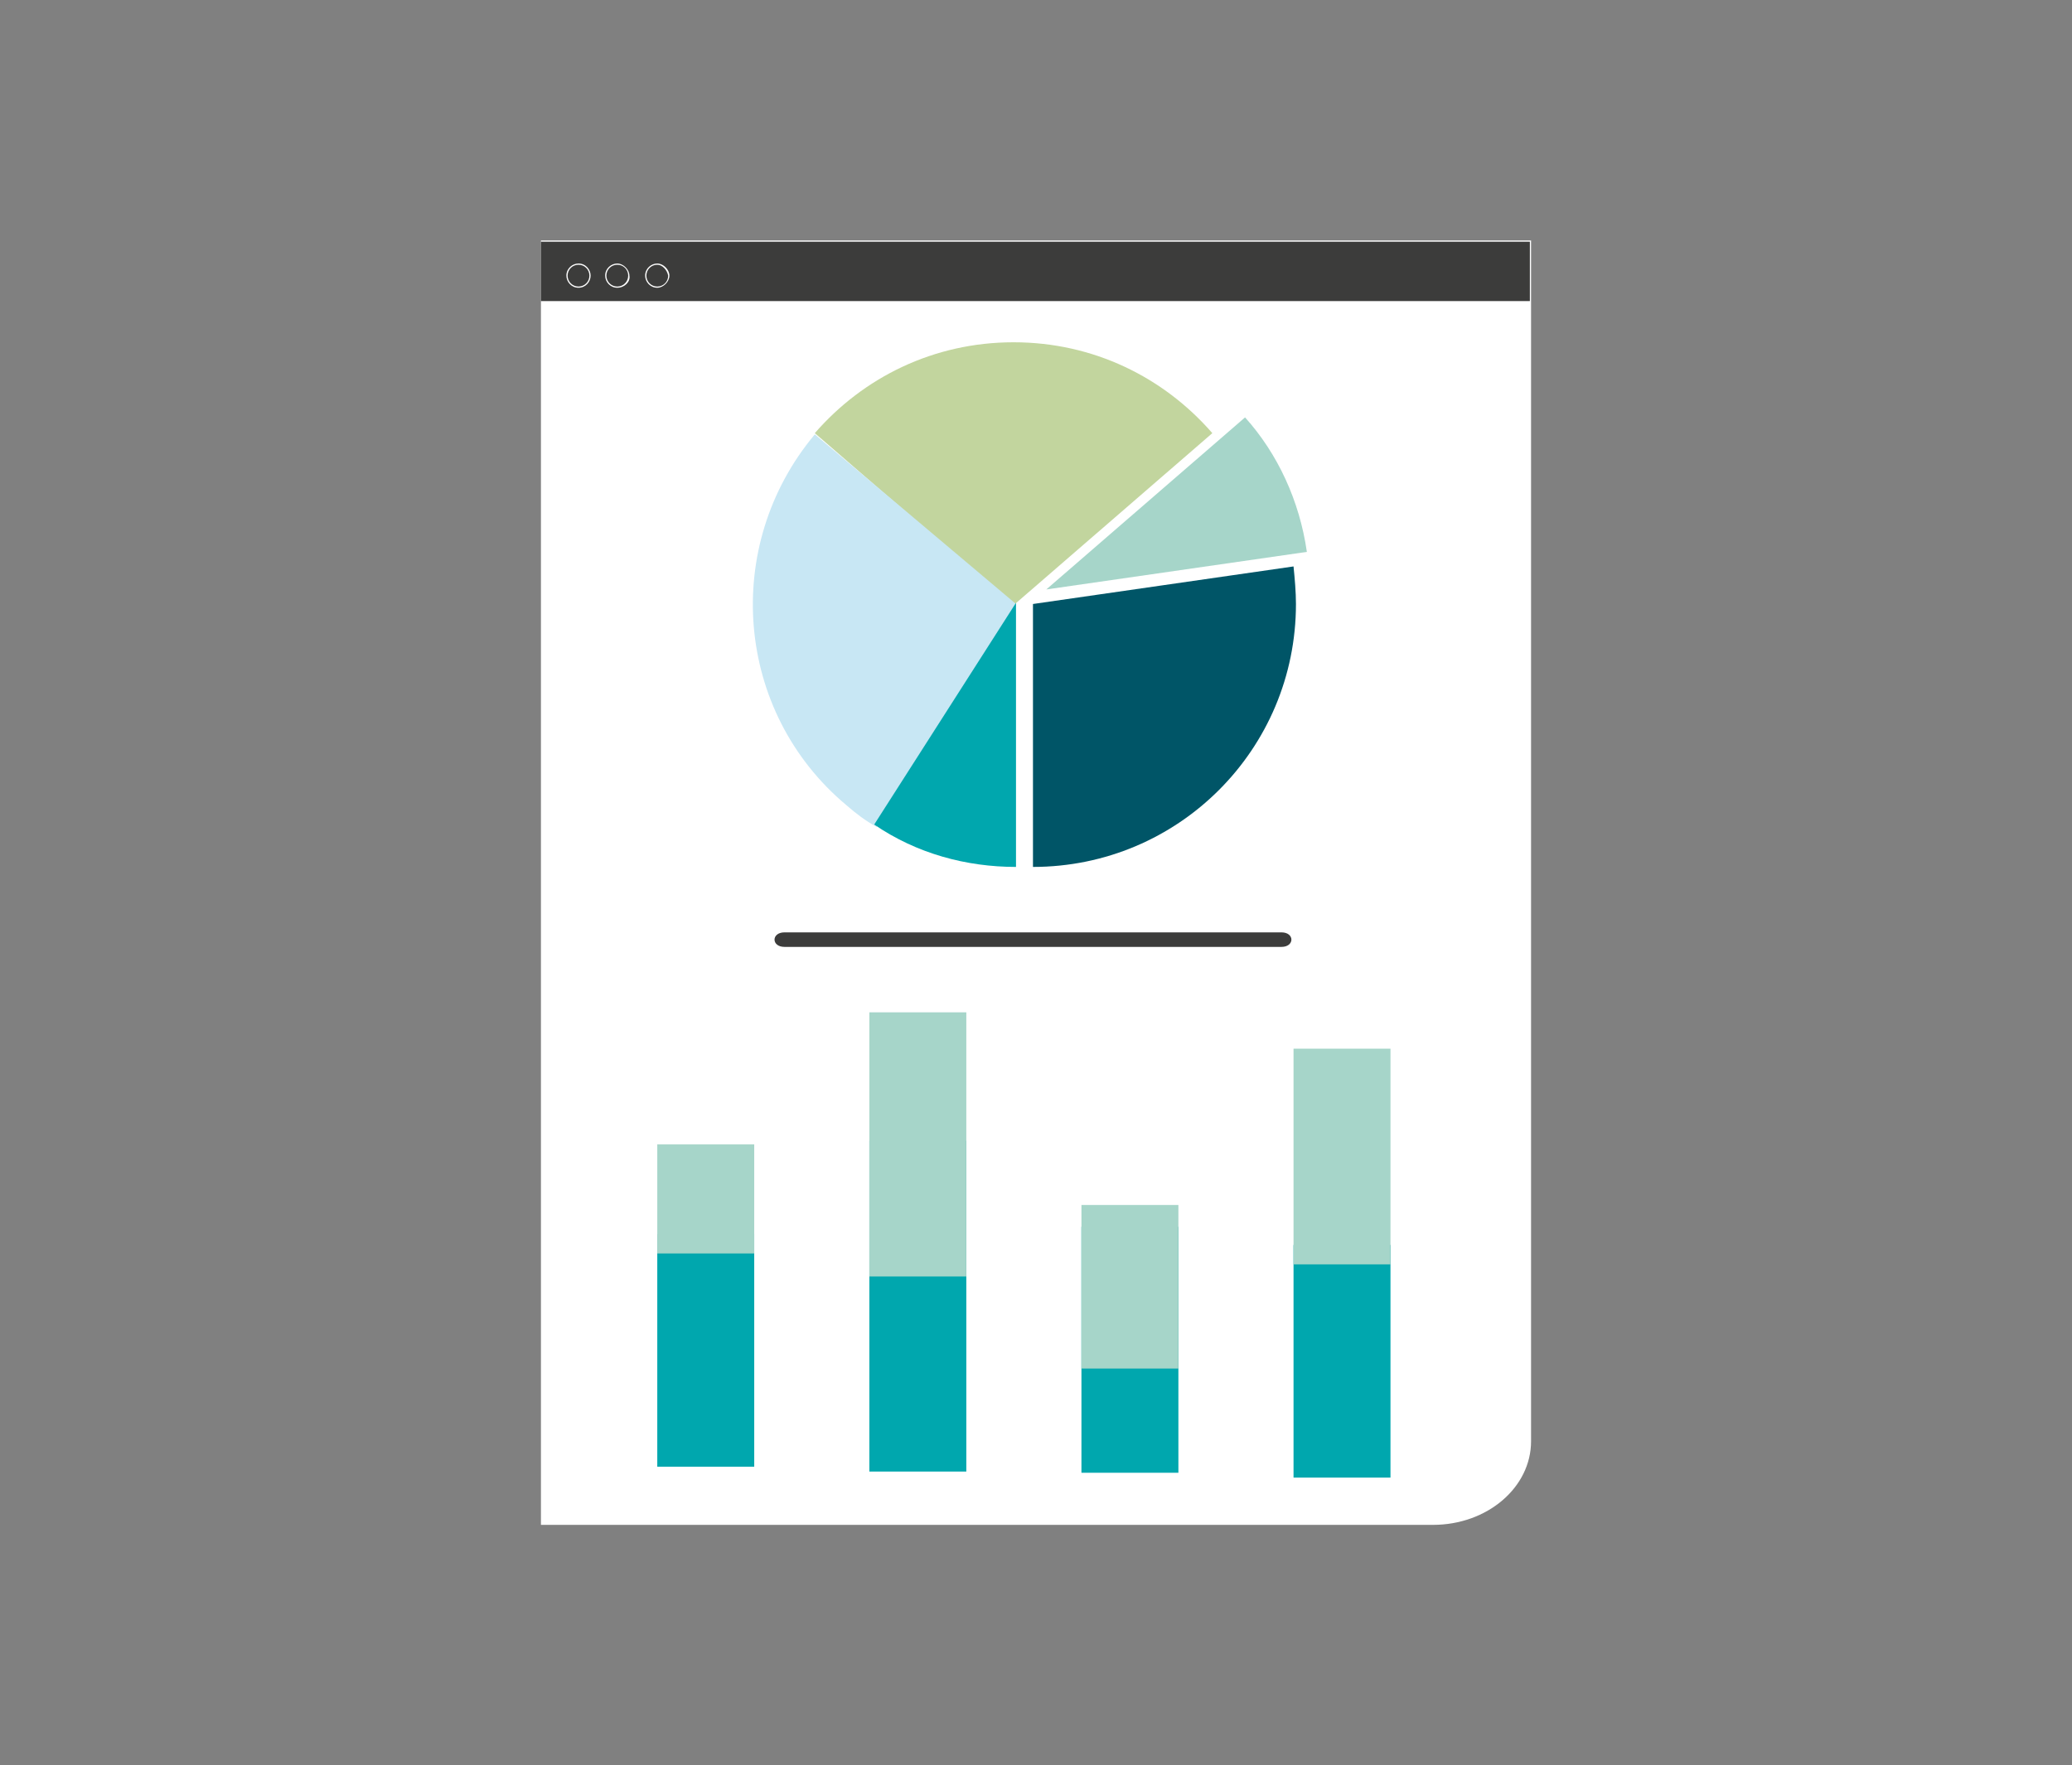
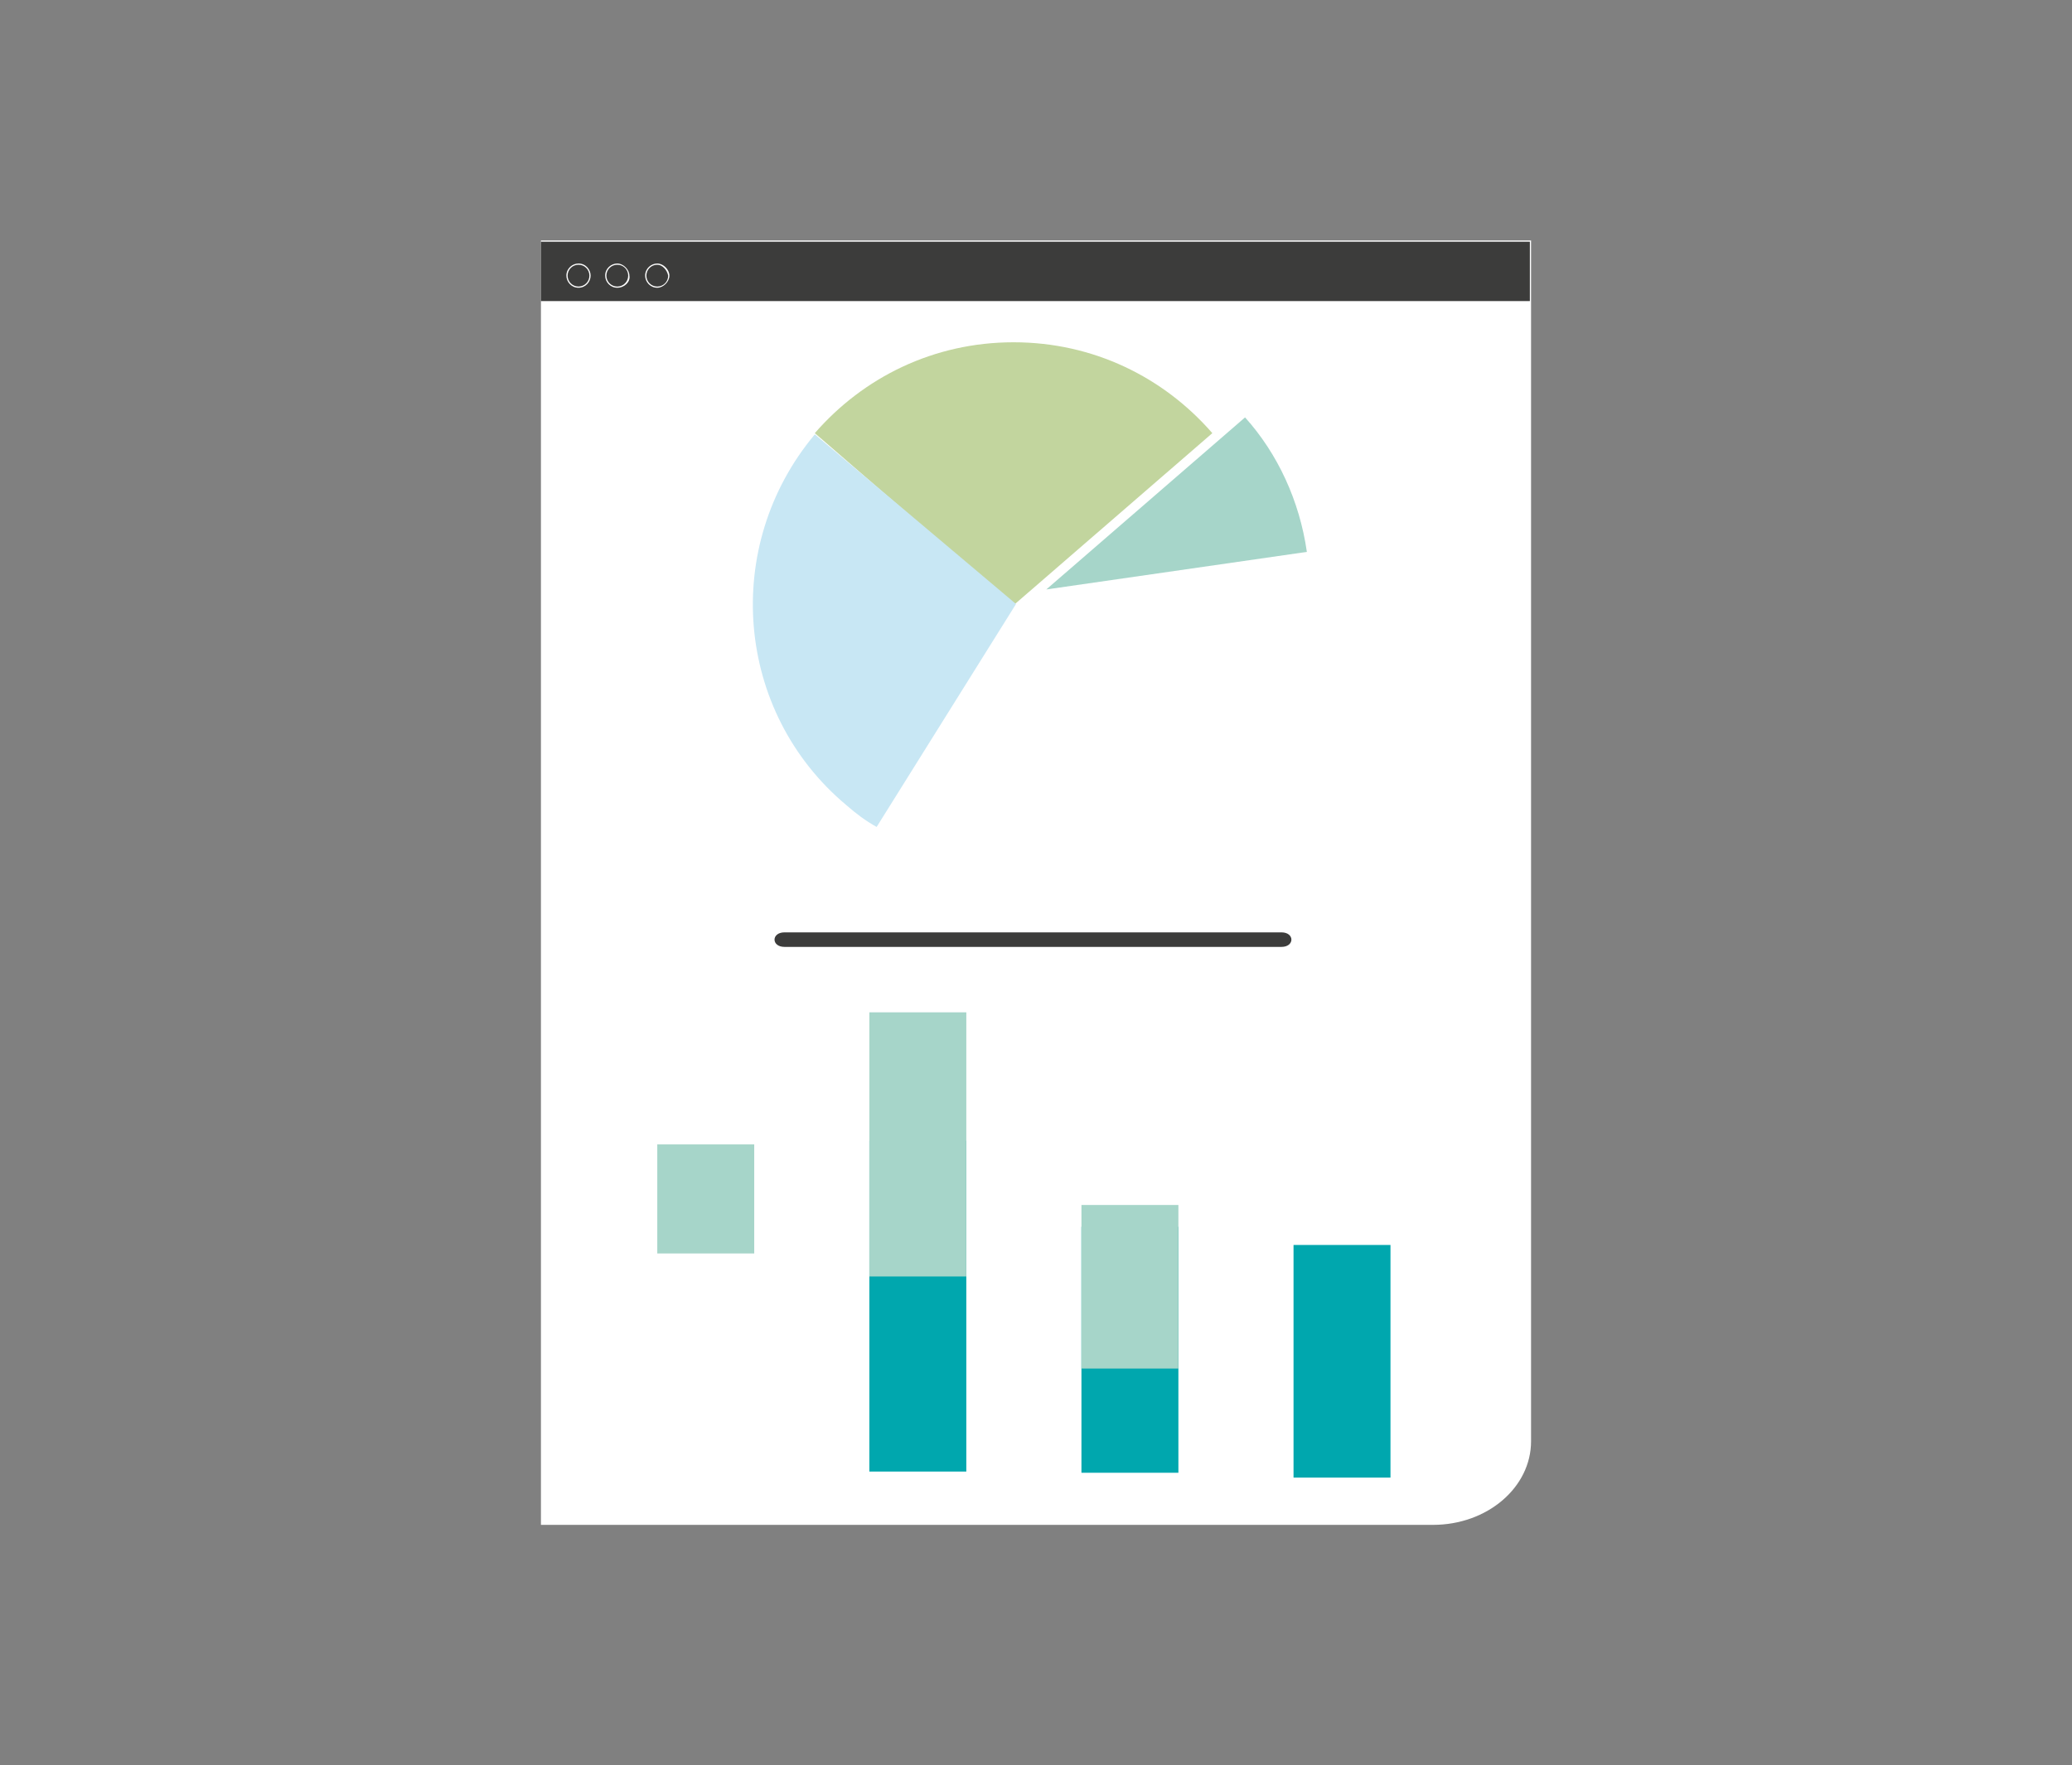
<svg xmlns="http://www.w3.org/2000/svg" id="Livello_1" x="0px" y="0px" width="345px" height="294px" viewBox="131.14 272.445 345 294" xml:space="preserve">
  <rect x="131.14" y="272.445" width="345" height="294" fill="#808080" stroke="none" />
  <g>
    <g>
      <g>
        <path fill="#FFFFFF" d="M369.726,526.394H221.209V312.496h164.862V512.47C386.071,520.138,378.807,526.394,369.726,526.394z" />
        <rect x="221.209" y="312.698" fill="#3C3C3B" width="164.661" height="9.888" />
      </g>
      <g>
        <g>
          <path fill="#3C3C3B" d="M344.502,430.14c2.22,0,2.22-2.421,0-2.421c-27.645,0-55.089,0-82.734,0c-2.22,0-2.22,2.421,0,2.421l0,0 H344.502z" />
        </g>
      </g>
      <g>
        <path fill="#C2D59E" d="M299.907,329.447c-13.318,0-25.022,5.852-33.094,15.134l33.094,28.654L333,344.581 C324.929,335.299,313.225,329.447,299.907,329.447z" />
-         <path fill="#005567" d="M346.52,366.778l-43.385,6.255v43.788c24.215,0,43.788-19.574,43.788-43.788 C346.924,371.015,346.722,368.796,346.52,366.778z" />
        <path fill="#C8E7F4" d="M266.813,344.783c-15.538,18.565-13.318,46.21,5.247,61.748c1.614,1.413,3.229,2.623,5.045,3.632 l23.206-37.129L266.813,344.783z" />
-         <path fill="#00A7AE" d="M300.31,416.822c-8.273,0-16.547-2.22-23.609-7.063l23.609-36.928V416.822z" />
        <path fill="#A6D5C9" d="M348.74,364.356c-1.211-8.475-4.843-16.345-10.291-22.399l-33.094,28.654L348.74,364.356z" />
      </g>
      <g>
        <g>
-           <rect x="240.581" y="477.964" fill="#00A7AE" width="16.143" height="38.744" />
          <rect x="240.581" y="463.032" fill="#A6D5C9" width="16.143" height="18.161" />
        </g>
        <g>
          <rect x="346.52" y="479.78" fill="#00A7AE" width="16.143" height="38.744" />
-           <rect x="346.52" y="447.09" fill="#A6D5C9" width="16.143" height="35.919" />
        </g>
        <g>
          <rect x="311.207" y="476.753" fill="#00A7AE" width="16.143" height="40.963" />
          <rect x="311.207" y="473.121" fill="#A6D5C9" width="16.143" height="27.242" />
        </g>
        <g>
          <rect x="275.894" y="462.426" fill="#00A7AE" width="16.143" height="55.089" />
          <rect x="275.894" y="441.037" fill="#A6D5C9" width="16.143" height="43.99" />
        </g>
      </g>
      <g>
        <g>
          <path fill="#FFFFFF" d="M227.464,320.366c-1.211,0-2.018-1.009-2.018-2.018c0-1.211,1.009-2.018,2.018-2.018 c1.211,0,2.018,1.009,2.018,2.018S228.675,320.366,227.464,320.366z M227.464,316.532c-1.009,0-1.816,0.807-1.816,1.816 s0.807,1.816,1.816,1.816c1.009,0,1.816-0.807,1.816-1.816S228.473,316.532,227.464,316.532z" />
        </g>
        <g>
          <path fill="#FFFFFF" d="M233.922,320.366c-1.211,0-2.018-1.009-2.018-2.018c0-1.211,1.009-2.018,2.018-2.018 c1.009,0,2.018,1.009,2.018,2.018C236.141,319.357,235.132,320.366,233.922,320.366z M233.922,316.532 c-1.009,0-1.816,0.807-1.816,1.816s0.807,1.816,1.816,1.816c1.009,0,1.816-0.807,1.816-1.816S234.931,316.532,233.922,316.532z" />
        </g>
        <g>
          <path fill="#FFFFFF" d="M240.581,320.366c-1.211,0-2.018-1.009-2.018-2.018c0-1.211,1.009-2.018,2.018-2.018 c1.009,0,2.018,1.009,2.018,2.018S241.59,320.366,240.581,320.366z M240.581,316.532c-1.009,0-1.816,0.807-1.816,1.816 s0.807,1.816,1.816,1.816c1.009,0,1.816-0.807,1.816-1.816C242.195,317.339,241.388,316.532,240.581,316.532z" />
        </g>
      </g>
    </g>
  </g>
</svg>